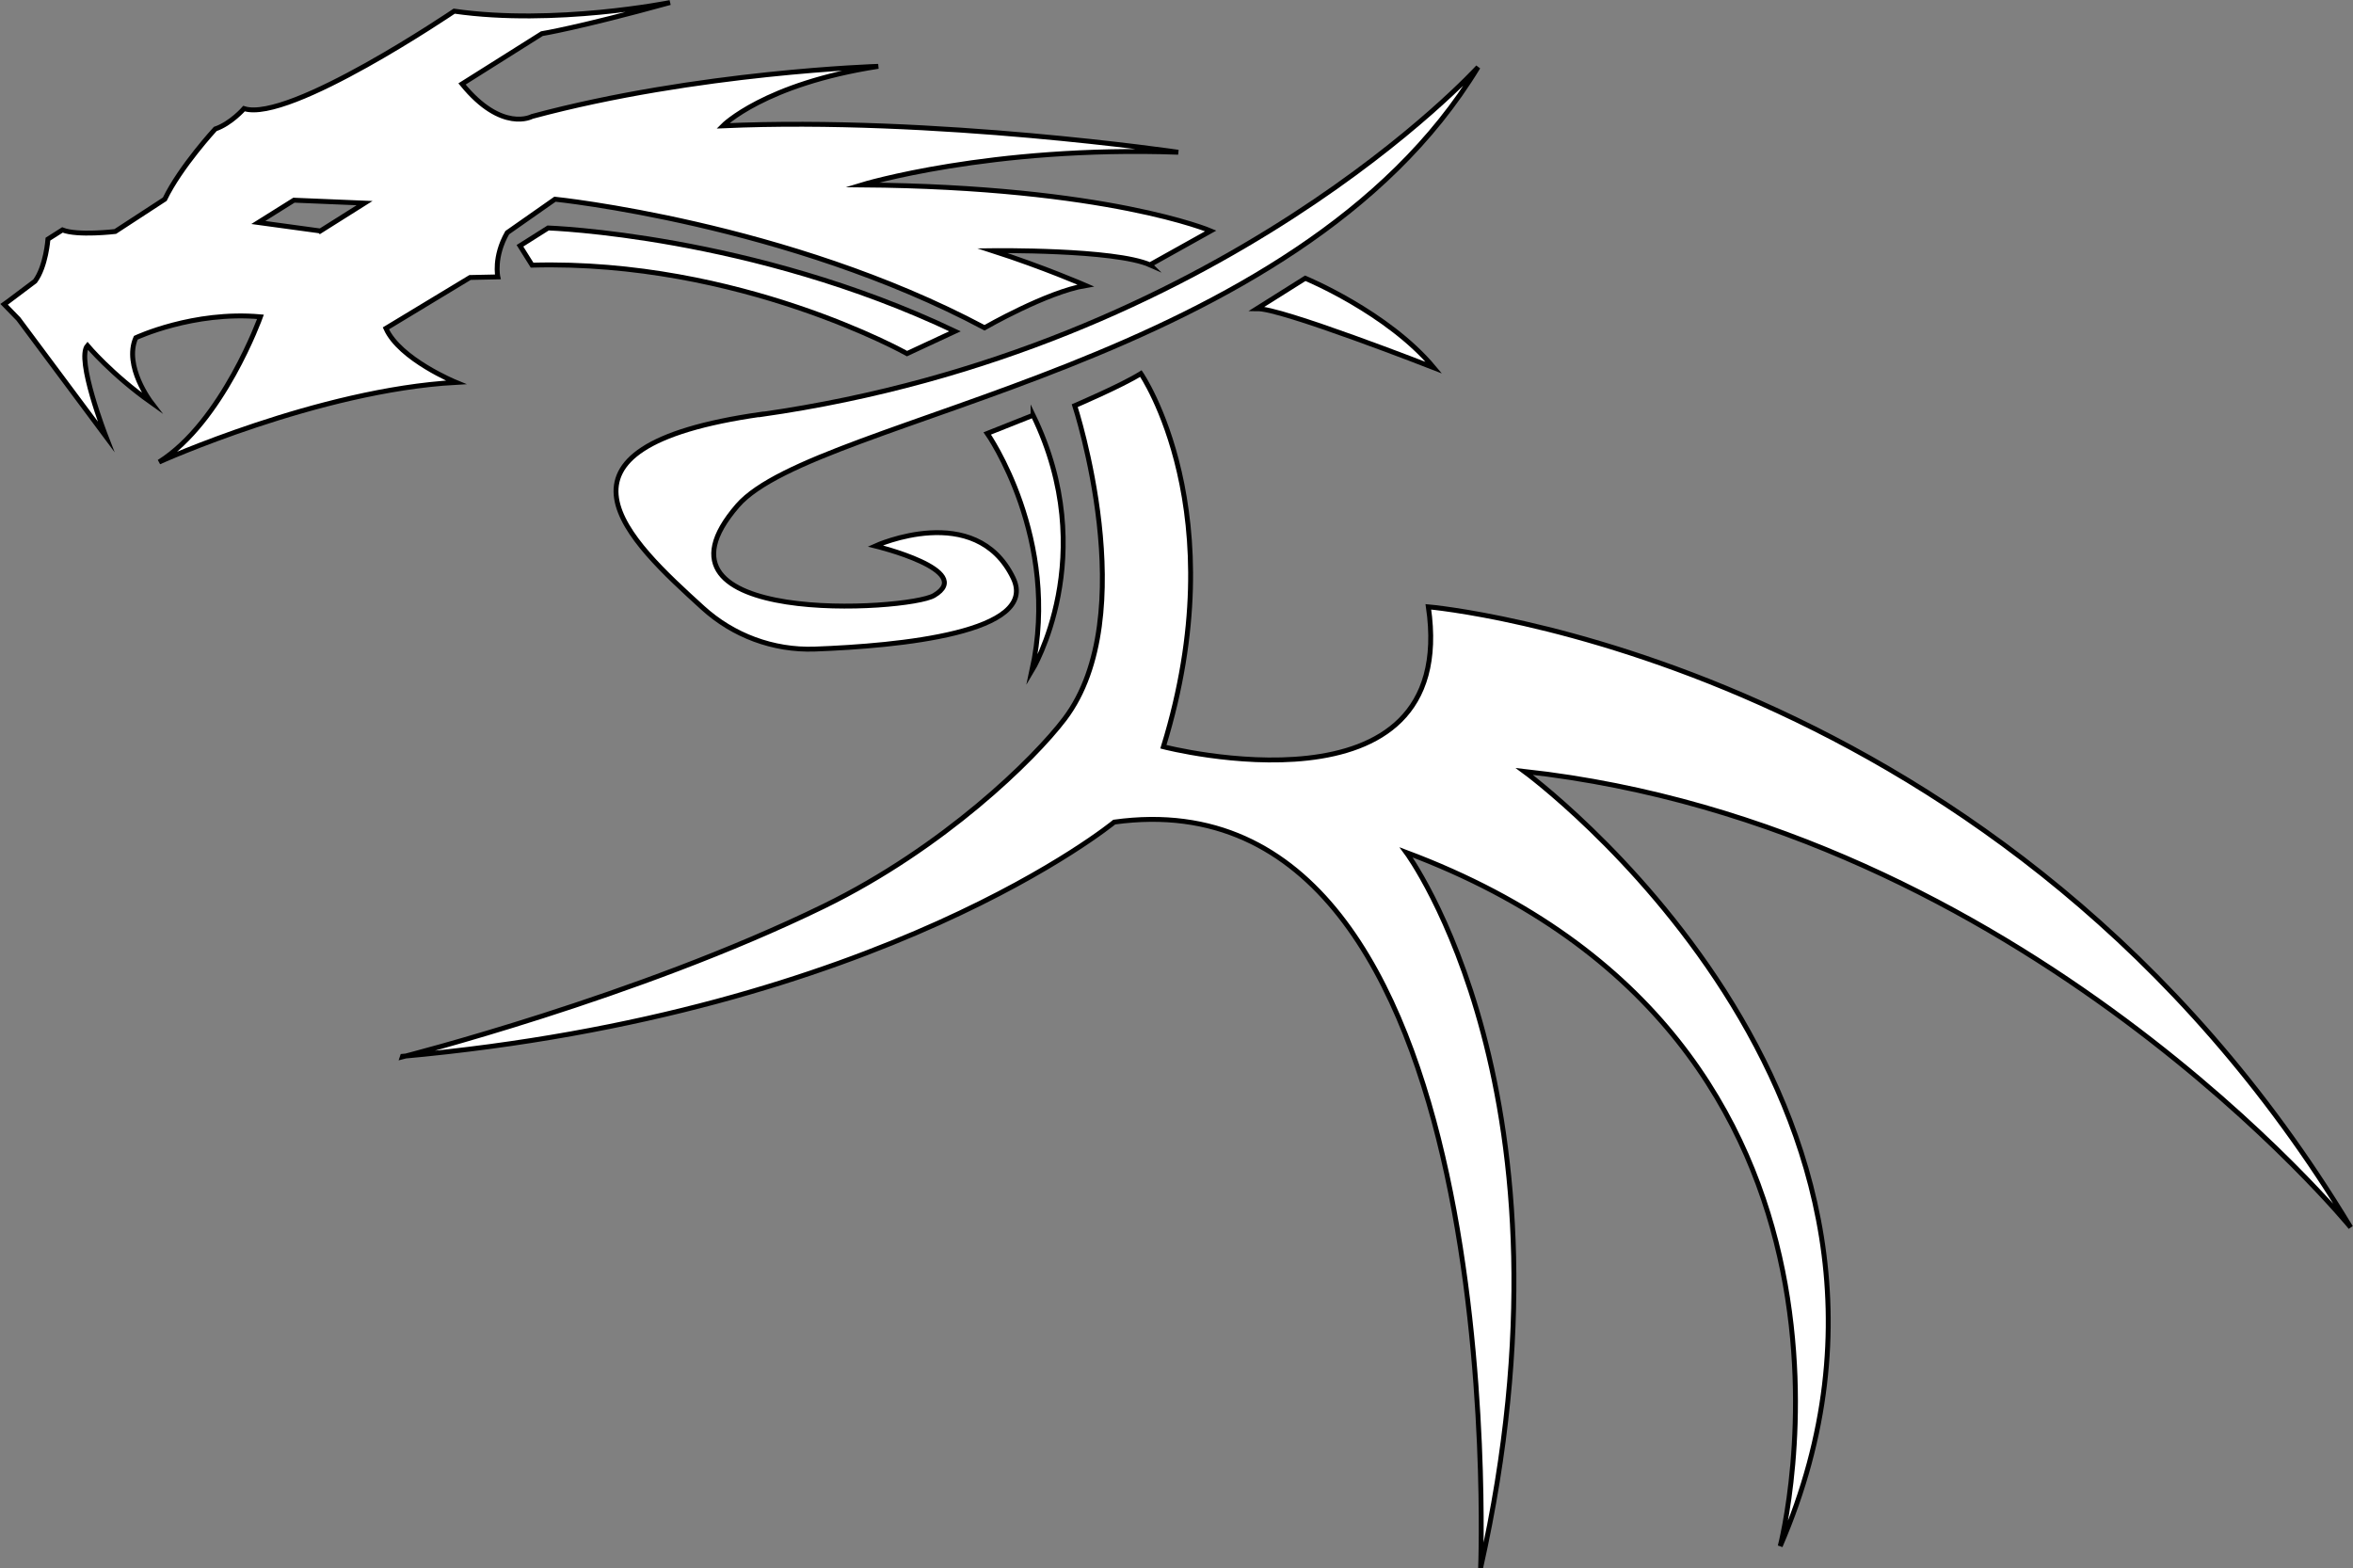
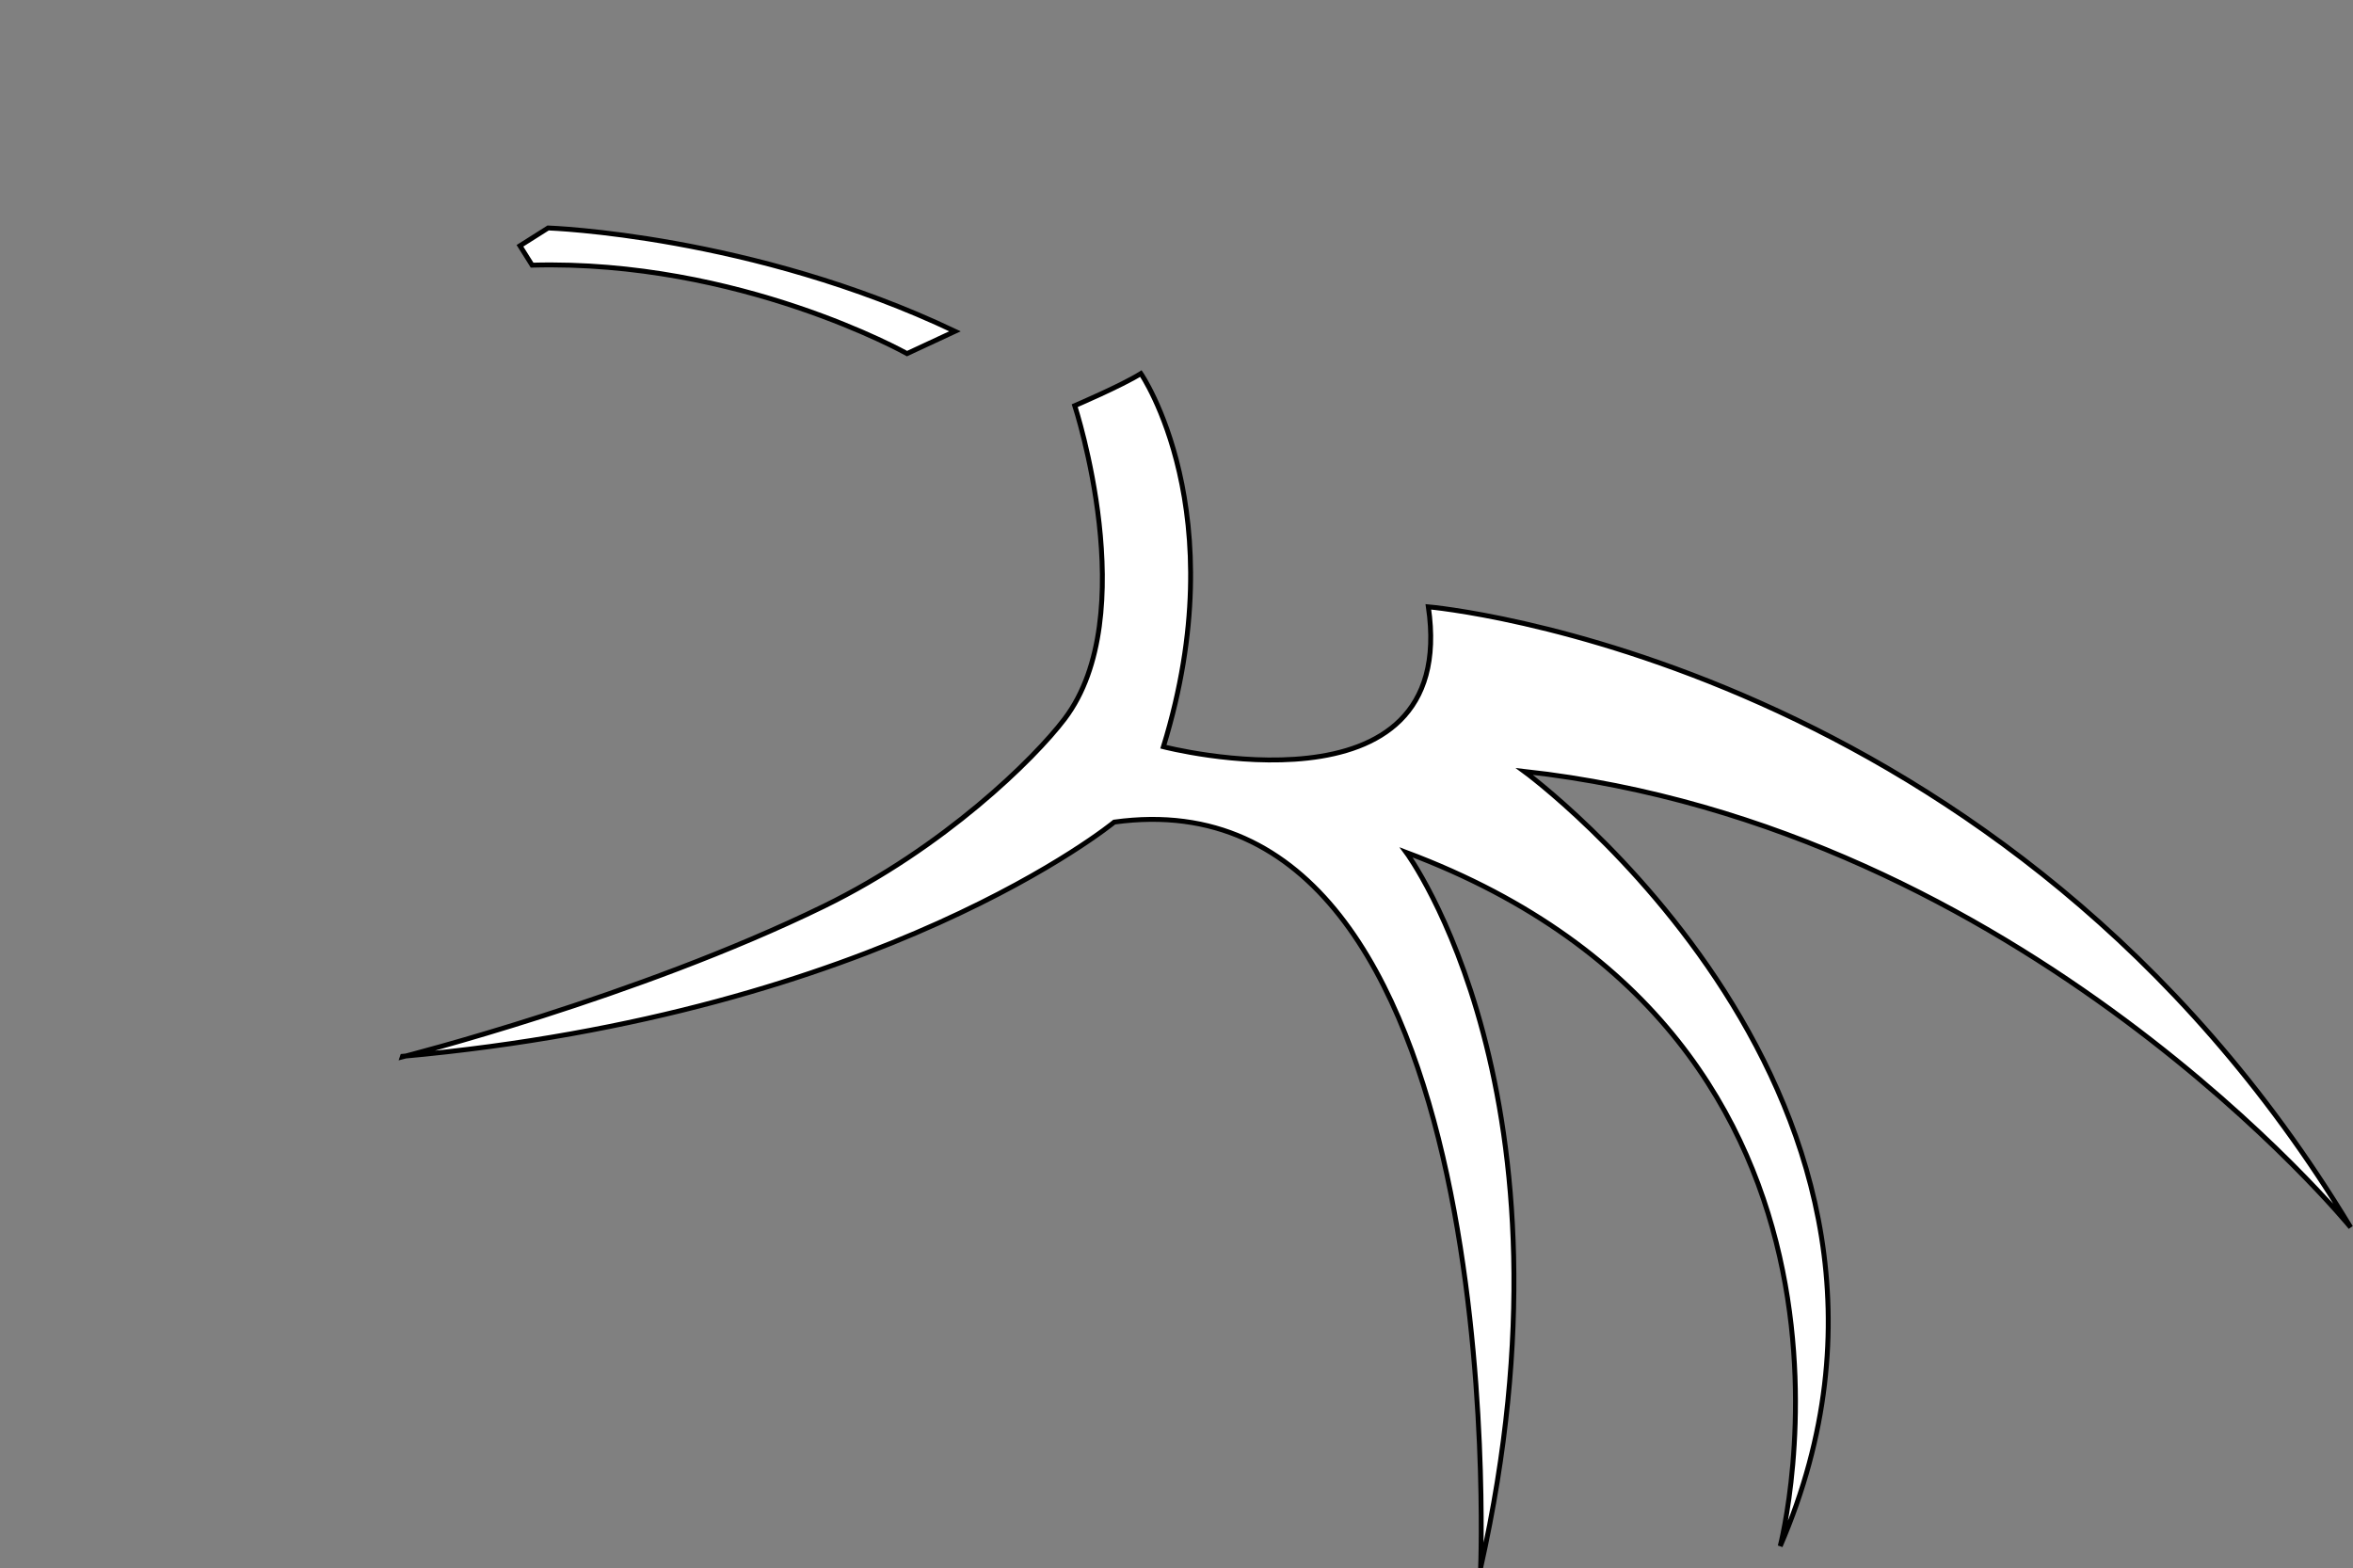
<svg xmlns="http://www.w3.org/2000/svg" id="Calque_1" data-name="Calque 1" viewBox="0 0 120.24 80.15">
  <rect x="0" y="0" width="120.24" height="80.15" fill="#808080" stroke="none" />
  <defs>
    <style>
      .cls-1 {
        fill: #fff;
        stroke: #000;
        stroke-miterlimit: 10;
        stroke-width: .25px;
      }
    </style>
  </defs>
-   <path class="cls-1" d="M58.77,13.53l3.1-1.73s-5.27-2.25-17.84-2.35c0,0,6.57-2.01,16.18-1.67,0,0-12.45-1.83-23.27-1.35,0,0,2.11-2.14,7.94-3.04,0,0-9.22.28-17.69,2.56,0,0-1.54.85-3.58-1.66l4.08-2.57s1.83-.29,6.55-1.59c0,0-5.9,1.18-11.03.44,0,0-8.43,5.72-10.74,4.98,0,0-.67.77-1.47,1.04,0,0-1.78,1.93-2.58,3.59l-2.53,1.65s-1.93.23-2.7-.08l-.74.47s-.1,1.39-.66,2.15l-1.37,1.03-.21.15.73.75,4.47,6s-1.54-3.96-.94-4.64c0,0,1.23,1.47,3.26,2.91,0,0-1.43-1.86-.79-3.31,0,0,2.94-1.38,6.37-1.07,0,0-1.93,5.37-5.18,7.42,0,0,8.15-3.68,15.17-4.07,0,0-2.88-1.18-3.58-2.76l4.3-2.6,1.42-.03s-.23-1.01.48-2.26l2.44-1.71s11.89,1.21,21.95,6.57c0,0,3.18-1.83,5.17-2.16,0,0-2.16-.94-4.77-1.78,0,0,6.24-.08,8.07.73ZM16.35,11.8l-3.15-.43,1.82-1.14,3.61.15-2.27,1.43Z" />
-   <path class="cls-1" d="M26.57,12.56l1.44-.91s10.42.35,20.79,5.28l-2.45,1.14s-8.56-4.81-19.16-4.52l-.62-.99Z" />
-   <path class="cls-1" d="M64.22,15.78l2.48-1.56s4.2,1.73,6.57,4.57c0,0-7.96-3.11-9.04-3.01Z" />
-   <path class="cls-1" d="M52.79,21.22l-2.34.93s3.77,5.37,2.28,12.13c0,0,3.56-5.87.06-13.07Z" />
+   <path class="cls-1" d="M26.57,12.56l1.44-.91s10.42.35,20.79,5.28l-2.45,1.14s-8.56-4.81-19.16-4.52Z" />
  <path class="cls-1" d="M20.57,53.98c24.54-2.21,36.37-11.97,36.37-11.97,20.36-2.81,18.72,38.12,18.72,38.12,5.41-24.16-3.8-36.57-3.8-36.57,25.8,9.67,19.11,35.45,19.11,35.45,9.84-22.8-13.08-39.59-13.08-39.59,25.52,2.82,42.23,23.3,42.23,23.3-17.57-29.16-47.13-31.71-47.13-31.71,1.62,11.08-13.54,7.15-13.54,7.15,3.7-12.01-1.15-19.07-1.15-19.07-.99.62-3.38,1.64-3.38,1.64,0,0,3.5,10.71-.52,16.01-1.57,2.07-6.18,6.58-12.3,9.57-9.57,4.67-21.54,7.7-21.54,7.7Z" />
-   <path class="cls-1" d="M38.9,21.17c-11.96,1.7-6.76,6.46-2.99,9.89,1.56,1.42,3.6,2.18,5.71,2.11,4.33-.16,11.51-.84,10.15-3.64-1.92-3.96-7.04-1.63-7.04-1.63,0,0,5.16,1.25,3,2.53-1.33.79-15.42,1.63-10.04-4.59,4-4.62,28.53-7.05,37.84-22.41,0,0-13.06,14.39-36.63,17.75Z" />
</svg>